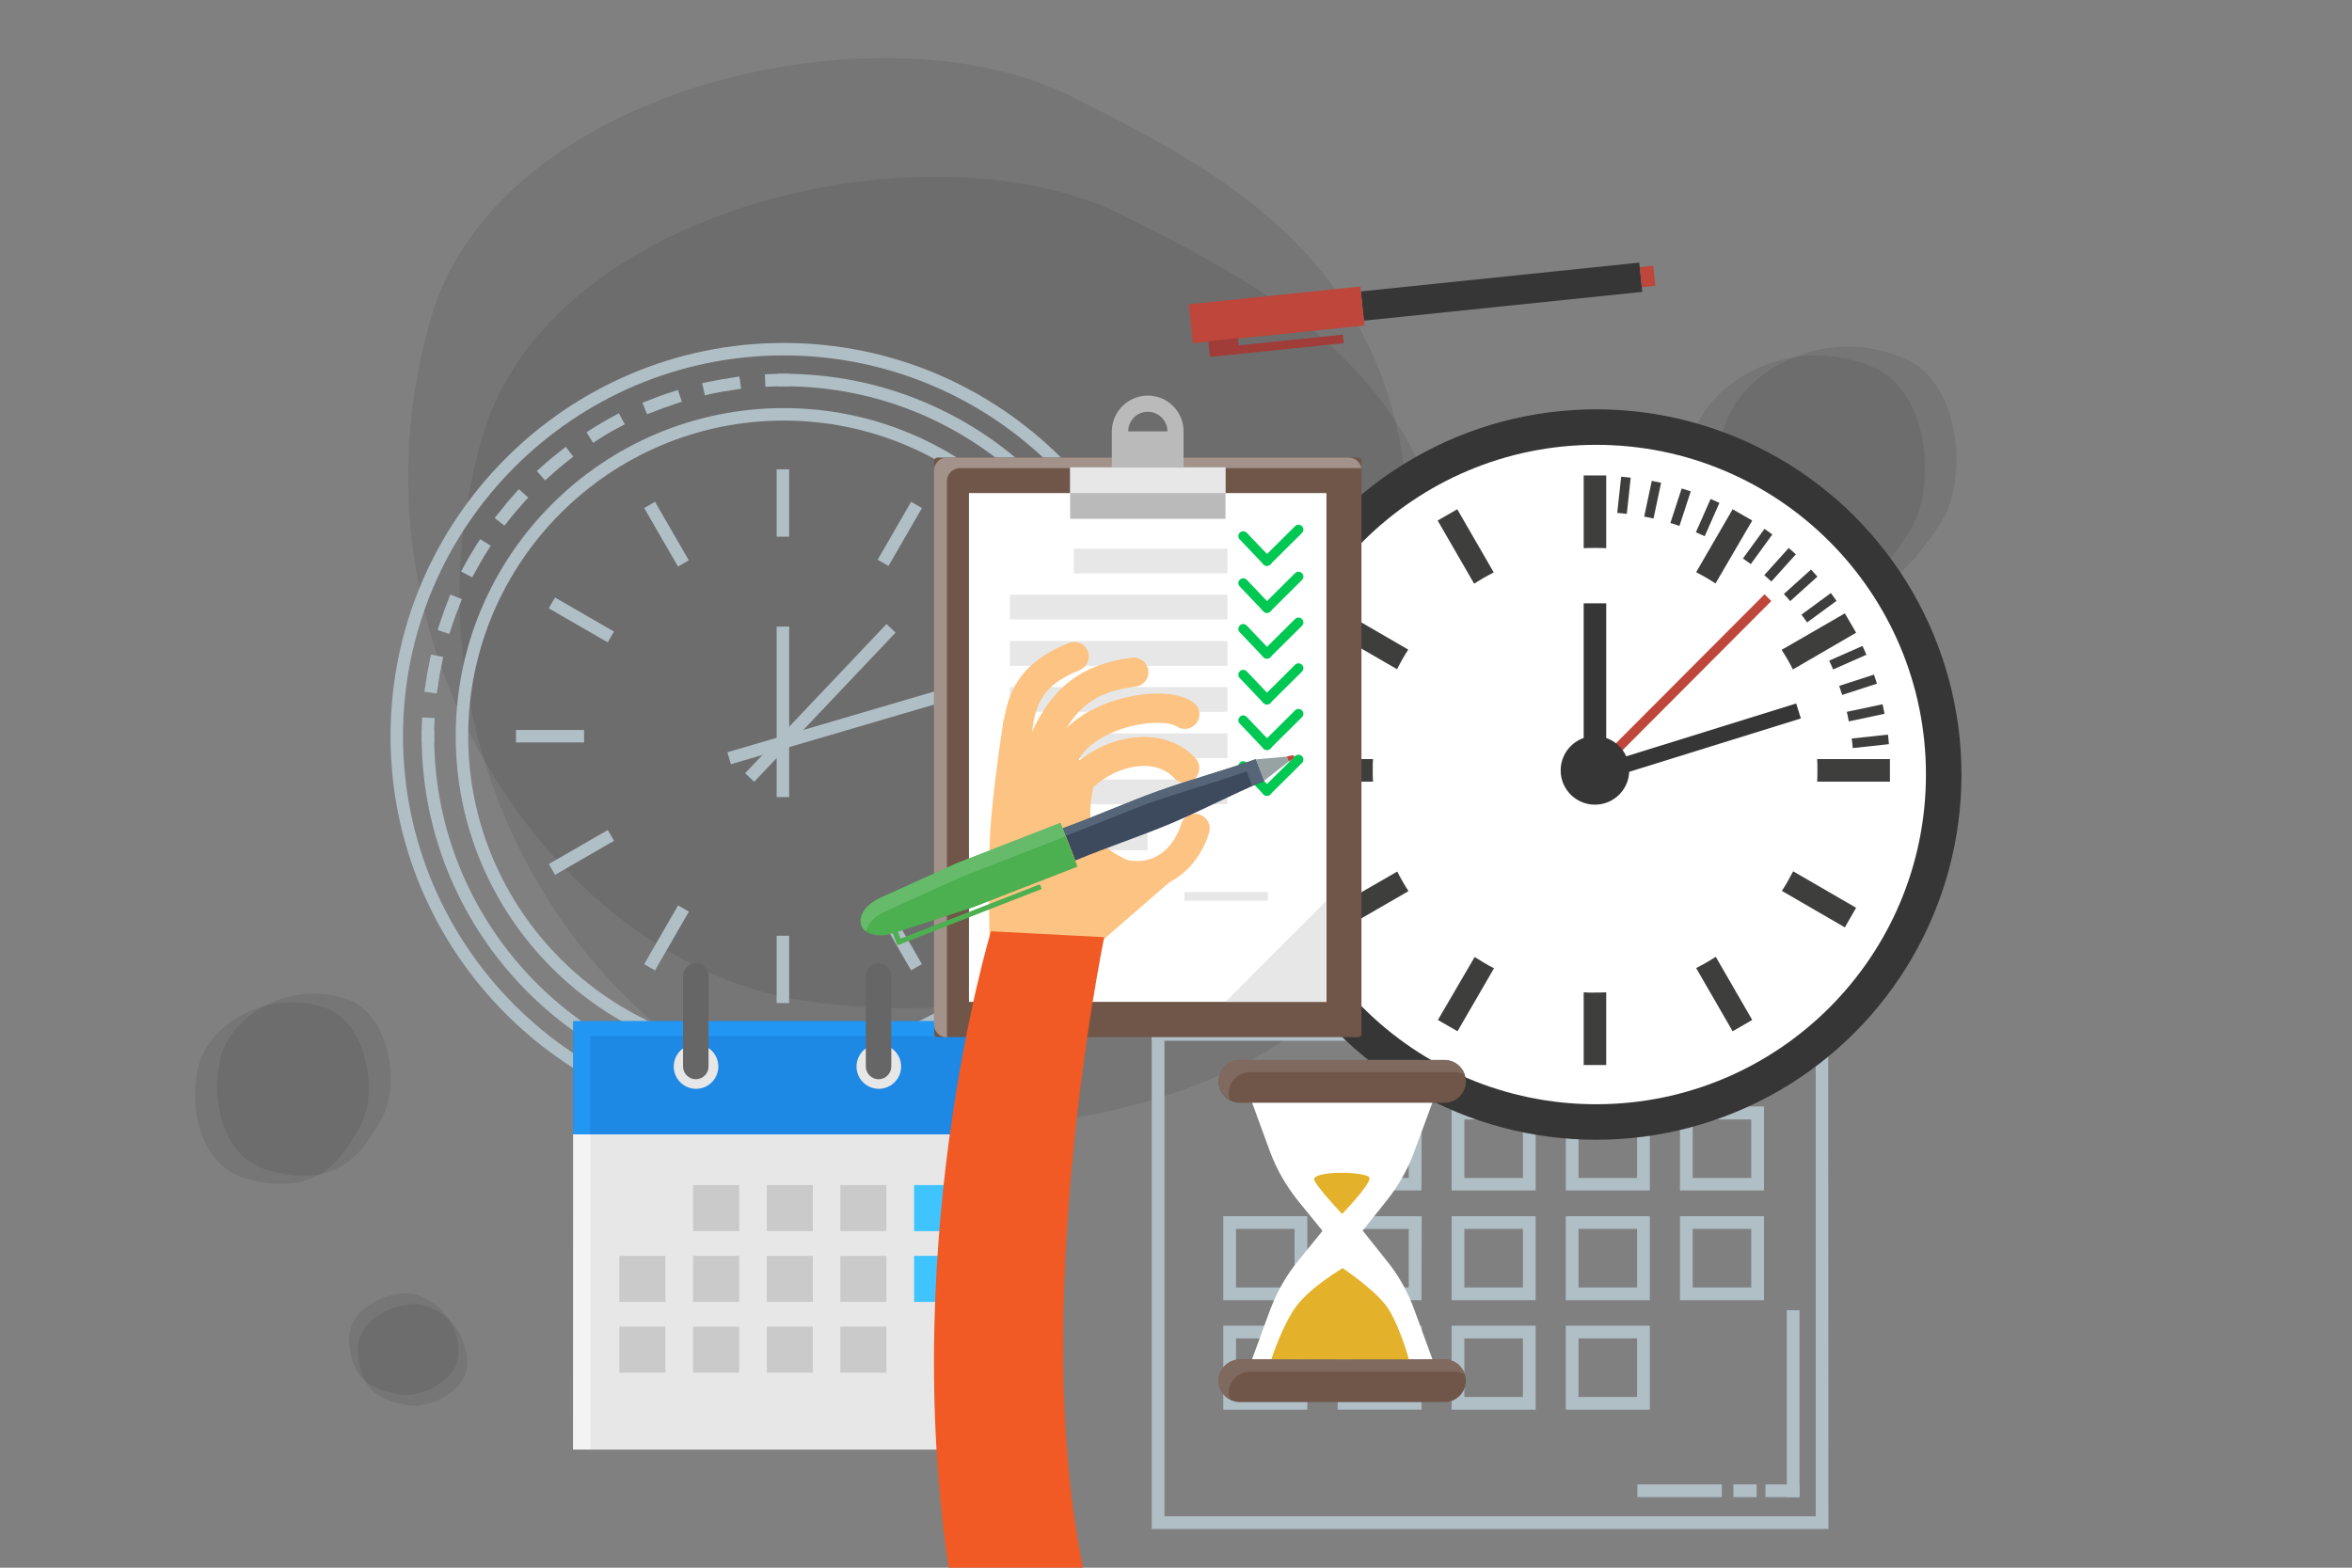
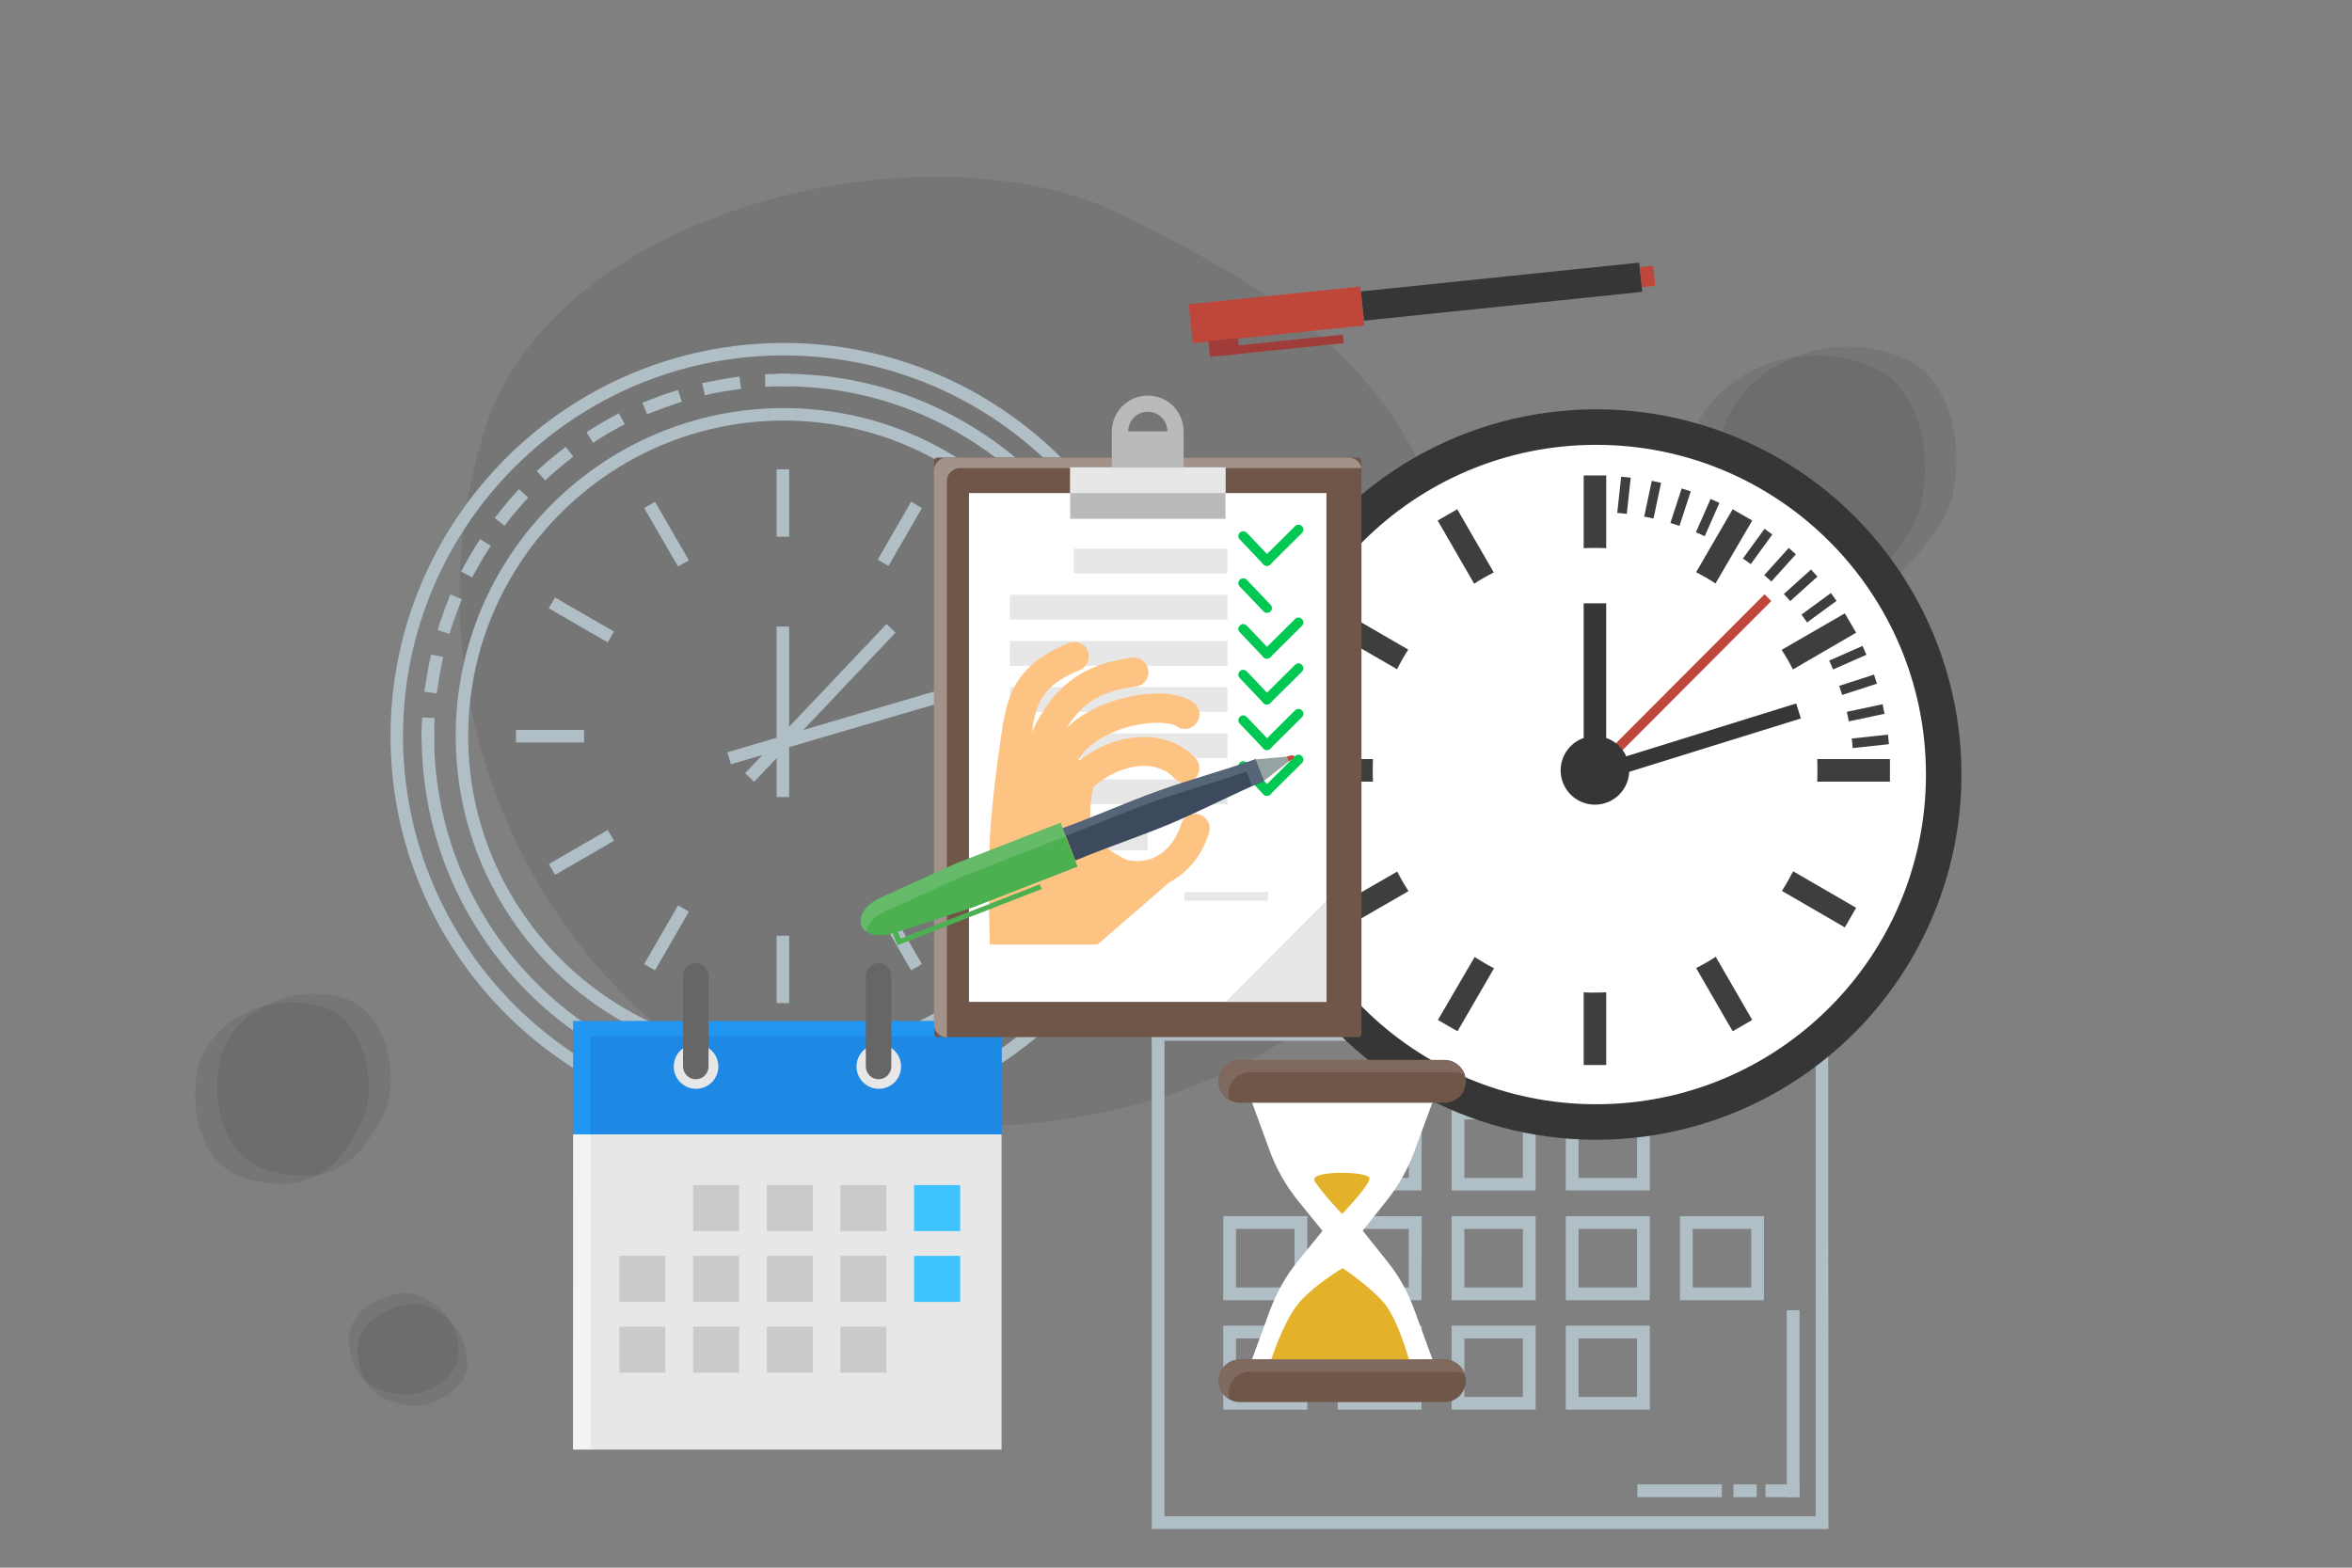
<svg xmlns="http://www.w3.org/2000/svg" version="1.1" id="Livello_1" x="0px" y="0px" width="960px" height="640px" viewBox="0 0 960 640" style="enable-background:new 0 0 960 640;" xml:space="preserve">
  <rect x="0" y="0" width="960" height="640" fill="#808080" stroke="none" />
  <style type="text/css">
	.st0{opacity:8.000000e-02;enable-background:new    ;}
	.st1{fill:#B0BEC5;}
	.st2{fill:#E7E7E7;}
	.st3{fill:#1E88E5;}
	.st4{fill:#2196F3;}
	.st5{fill:#666666;}
	.st6{fill:#40C4FF;}
	.st7{fill:#CACACA;}
	.st8{fill:#F3F3F3;}
	.st9{fill:#363636;}
	.st10{fill:#FFFFFF;}
	.st11{fill:#3E3E3D;}
	.st12{fill:#BE463A;}
	.st13{fill:#A03D38;}
	.st14{fill:#705649;}
	.st15{fill:#A2928A;}
	.st16{fill:#00C853;}
	.st17{fill:#BABABA;}
	.st18{fill:#FCC383;}
	.st19{fill:#3D4A5D;}
	.st20{fill:#566678;}
	.st21{fill:#97A2A3;}
	.st22{fill:#4CAF50;}
	.st23{fill:#66BB6A;}
	.st24{fill:#80695F;}
	.st25{fill:#E3B22A;}
	.st26{fill:#F15A24;}
</style>
  <g id="Livello_3">
    <g>
      <path class="st0" d="M588.4,333.5C566.9,434.4,450.8,471,350.8,457.3s-193.5-142.8-153.9-279c27.6-95.3,184.7-129,261.2-90.5    C529.6,123.8,623.2,169.9,588.4,333.5z" />
-       <path class="st0" d="M567.4,285C546,385.9,429.8,422.5,329.8,408.8S136.3,266,175.9,129.8c27.7-95.2,184.7-129,261.2-90.5    C508.6,75.3,602.2,121.4,567.4,285z" />
    </g>
    <g>
      <path class="st0" d="M713.3,242.1c-24.3-8.7-29.5-38.8-22.7-63.2c6.8-24.3,42-43.2,74.5-28.7c22.7,10.1,25.8,50.2,13.6,67.9    C767.3,234.6,752.7,256.2,713.3,242.1z" />
      <path class="st0" d="M726.1,238.5c-24.3-8.7-29.5-38.8-22.7-63.2s42-43.2,74.5-28.7c22.7,10.1,25.8,50.2,13.6,67.9    C780.1,231,765.5,252.7,726.1,238.5z" />
    </g>
    <g>
      <path class="st0" d="M142.5,547.4c-0.6-11,10.4-18,21.1-19.3c10.7-1.3,23.9,9.4,23.6,24.6c-0.2,10.6-15.5,18.4-24.5,16.5    C154.3,567.5,143.4,565.3,142.5,547.4z" />
      <path class="st0" d="M146,551.8c-0.6-11,10.4-18,21.1-19.3c10.7-1.3,23.9,9.4,23.6,24.6c-0.2,10.6-15.5,18.4-24.5,16.5    C157.8,571.9,146.9,569.7,146,551.8z" />
    </g>
    <g>
      <path class="st0" d="M100.9,481.3C82.8,476.5,77.2,455,80.6,437c3.4-18.1,27.7-33.9,52.2-25.5c17.1,5.9,21.8,34.8,14.1,48.4    C139.6,472.5,130.4,489.1,100.9,481.3z" />
      <path class="st0" d="M110,477.9c-18.2-4.8-23.8-26.3-20.4-44.4s27.7-33.9,52.2-25.5c17.1,5.9,21.8,34.8,14.1,48.4    C148.6,469.2,139.4,485.8,110,477.9z" />
    </g>
  </g>
  <g id="Livello_2">
    <g>
      <g>
        <g>
          <g>
            <g>
              <path class="st1" d="M319.9,461c-88.5,0-160.5-72-160.5-160.5S231.4,140,319.9,140s160.5,72,160.5,160.5        C480.5,389,408.5,461,319.9,461z M319.9,145.1c-85.7,0-155.4,69.7-155.4,155.4s69.7,155.4,155.4,155.4s155.4-69.7,155.4-155.4        C475.4,214.8,405.6,145.1,319.9,145.1z" />
            </g>
          </g>
        </g>
      </g>
      <g>
        <g>
          <g>
            <g>
              <path class="st1" d="M319.9,434.4c-73.8,0-133.9-60-133.9-133.9s60.1-133.9,133.9-133.9s133.9,60.1,133.9,133.9        S393.8,434.4,319.9,434.4z M319.9,171.7c-71,0-128.8,57.8-128.8,128.8s57.8,128.8,128.8,128.8s128.8-57.8,128.8-128.8        S390.9,171.7,319.9,171.7z" />
            </g>
          </g>
        </g>
      </g>
      <g>
        <g>
          <g>
            <g>
              <path class="st1" d="M177.2,303.1h-5.1v-2.5c0-1.7,0-3.5,0.1-5.2l0.1-2.5l5.1,0.2l-0.1,2.5c-0.1,1.7-0.1,3.3-0.1,5V303.1z" />
            </g>
          </g>
        </g>
        <g>
          <g>
            <g>
              <path class="st1" d="M178.2,283.1l-5-0.7l0.4-2.5c0.5-3.4,1.1-6.8,1.8-10.2l0.5-2.5l5,1l-0.5,2.5c-0.7,3.2-1.3,6.5-1.7,9.8        L178.2,283.1z M183.4,258.8l-4.8-1.6l0.8-2.4c1.1-3.3,2.2-6.5,3.5-9.7l0.9-2.4l4.7,1.9l-0.9,2.4c-1.2,3.1-2.4,6.2-3.4,9.4        L183.4,258.8z" />
            </g>
          </g>
        </g>
        <g>
          <g>
            <g>
              <path class="st1" d="M192.7,235.7l-4.5-2.4l1.2-2.2c1.6-3,3.4-6,5.2-8.9l1.4-2.1l4.3,2.7l-1.4,2.2c-1.8,2.8-3.4,5.7-5,8.6        L192.7,235.7z M205.9,214.6l-4-3.1l1.6-2c2.1-2.7,4.3-5.4,6.6-7.9l1.7-1.9l3.8,3.4l-1.7,1.9c-2.2,2.5-4.4,5-6.4,7.6        L205.9,214.6z M222.5,196.1l-3.4-3.8l1.9-1.7c2.5-2.3,5.2-4.5,7.9-6.6l2-1.6l3.1,4l-2,1.6c-2.6,2-5.2,4.2-7.6,6.4L222.5,196.1        z M242.1,180.8l-2.7-4.3l2.1-1.4c2.9-1.8,5.9-3.6,8.9-5.2l2.2-1.2l2.4,4.5l-2.2,1.2c-2.9,1.5-5.8,3.2-8.6,5L242.1,180.8z         M264.1,169.1l-1.9-4.7l2.4-0.9c3.2-1.3,6.4-2.5,9.7-3.5l2.4-0.8l1.6,4.8l-2.4,0.8c-3.1,1-6.3,2.2-9.4,3.4L264.1,169.1z         M287.7,161.4l-1.1-5l2.5-0.5c3.4-0.7,6.8-1.3,10.2-1.8l2.5-0.4l0.7,5l-2.5,0.4c-3.3,0.5-6.6,1-9.8,1.7L287.7,161.4z" />
            </g>
          </g>
        </g>
        <g>
          <g>
            <g>
              <path class="st1" d="M312.4,157.9l-0.2-5.1l2.5-0.1c1.7-0.1,3.4-0.1,5.2-0.1h2.5v5.1h-2.5c-1.7,0-3.3,0-5,0.1L312.4,157.9z" />
            </g>
          </g>
        </g>
      </g>
      <g>
        <g>
          <g>
            <path class="st1" d="M319.9,448.4c-81.5,0-147.8-66.3-147.8-147.8V298h5.1v2.5c0,78.7,64,142.8,142.8,142.8       c78.7,0,142.8-64,142.8-142.8c0-78.7-64-142.8-142.8-142.8h-2.5v-5.1h2.5c81.5,0,147.8,66.3,147.8,147.8       S401.5,448.4,319.9,448.4z" />
          </g>
        </g>
      </g>
      <g>
        <g>
          <g>
            <g>
              <rect x="317" y="255.8" class="st1" width="5.1" height="69.6" />
            </g>
          </g>
        </g>
        <g>
          <g>
            <g>
              <rect x="292.8" y="284.4" transform="matrix(0.688 -0.726 0.726 0.688 -103.798 332.565)" class="st1" width="83.9" height="5.1" />
            </g>
          </g>
        </g>
        <g>
          <g>
            <g>
              <rect x="295.1" y="291.2" transform="matrix(0.96 -0.282 0.282 0.96 -68.534 110.769)" class="st1" width="111.8" height="5.1" />
            </g>
          </g>
        </g>
      </g>
      <g>
        <g>
          <g>
            <g>
              <rect x="317" y="382" class="st1" width="5.1" height="27.5" />
            </g>
          </g>
        </g>
        <g>
          <g>
            <g>
              <rect x="317" y="191.6" class="st1" width="5.1" height="27.5" />
            </g>
          </g>
        </g>
        <g>
          <g>
            <g>
              <rect x="364.7" y="369.4" transform="matrix(0.866 -0.5 0.5 0.866 -142.31 234.941)" class="st1" width="5.1" height="27.3" />
            </g>
          </g>
        </g>
        <g>
          <g>
            <g>
              <rect x="269.5" y="204.3" transform="matrix(0.866 -0.5 0.5 0.866 -72.603 165.223)" class="st1" width="5.1" height="27.6" />
            </g>
          </g>
        </g>
        <g>
          <g>
            <g>
              <rect x="399.5" y="334.6" transform="matrix(0.5 -0.866 0.866 0.5 -100.483 522.301)" class="st1" width="5.1" height="27.1" />
            </g>
          </g>
        </g>
        <g>
          <g>
            <g>
              <rect x="234.7" y="239.2" transform="matrix(0.5 -0.866 0.866 0.5 -100.517 331.997)" class="st1" width="5.1" height="27.8" />
            </g>
          </g>
        </g>
        <g>
          <g>
            <g>
              <rect x="401.4" y="298" class="st1" width="27.1" height="5.1" />
            </g>
          </g>
        </g>
        <g>
          <g>
            <g>
              <rect x="210.6" y="298" class="st1" width="27.8" height="5.1" />
            </g>
          </g>
        </g>
        <g>
          <g>
            <g>
              <rect x="388.6" y="250.3" transform="matrix(0.866 -0.5 0.5 0.866 -72.527 234.911)" class="st1" width="27.2" height="5.1" />
            </g>
          </g>
        </g>
        <g>
          <g>
            <g>
              <rect x="223.4" y="345.5" transform="matrix(0.866 -0.5 0.5 0.866 -142.203 165.231)" class="st1" width="27.8" height="5.1" />
            </g>
          </g>
        </g>
        <g>
          <g>
            <g>
              <rect x="353.6" y="215.4" transform="matrix(0.5 -0.866 0.866 0.5 -5.103 427.018)" class="st1" width="27.3" height="5.1" />
            </g>
          </g>
        </g>
        <g>
          <g>
            <g>
              <rect x="258.2" y="380.3" transform="matrix(0.5 -0.866 0.866 0.5 -195.515 427.058)" class="st1" width="27.7" height="5.1" />
            </g>
          </g>
        </g>
      </g>
    </g>
    <g>
      <g>
        <g>
          <g>
            <path class="st1" d="M550.2,395.7c-5.9,0-10.7-4.8-10.7-10.7v-57.3c0-5.9,4.8-10.7,10.7-10.7s10.7,4.8,10.7,10.7V385       C560.9,390.9,556.1,395.7,550.2,395.7z M550.2,322.2c-3.1,0-5.5,2.5-5.5,5.5V385c0,3.1,2.5,5.5,5.5,5.5s5.5-2.5,5.5-5.5v-57.3       C555.8,324.7,553.3,322.2,550.2,322.2z" />
          </g>
        </g>
      </g>
      <g>
        <g>
          <g>
            <path class="st1" d="M667.8,395.7c-5.9,0-10.7-4.8-10.7-10.7v-57.3c0-5.9,4.8-10.7,10.7-10.7s10.7,4.8,10.7,10.7V385       C678.6,390.9,673.8,395.7,667.8,395.7z M667.8,322.2c-3.1,0-5.5,2.5-5.5,5.5V385c0,3.1,2.5,5.5,5.5,5.5s5.5-2.5,5.5-5.5v-57.3       C673.4,324.7,670.9,322.2,667.8,322.2z" />
          </g>
        </g>
      </g>
      <g>
        <g>
          <g>
            <path class="st1" d="M746.3,624.2H470.1V419.7h276.1L746.3,624.2z M475.3,619h265.8V424.8H475.3V619z" />
          </g>
        </g>
      </g>
      <g>
        <g>
          <g>
            <rect x="555.8" y="348" class="st1" width="106.5" height="5.2" />
          </g>
        </g>
      </g>
      <g>
        <g>
          <g>
            <polygon class="st1" points="746.2,424.8 470.1,424.8 470.1,348 544.7,348 544.7,353.2 475.3,353.2 475.3,419.7 741.1,419.7        741.1,353.2 673.4,353.2 673.4,348 746.2,348      " />
          </g>
        </g>
      </g>
      <g>
        <g>
          <g>
            <g>
              <g>
-                 <path class="st1" d="M720,486h-34.3v-34.3H720V486z M690.9,480.9h23.9V457h-23.9V480.9z" />
-               </g>
+                 </g>
            </g>
          </g>
          <g>
            <g>
              <g>
                <path class="st1" d="M720,530.8h-34.3v-34.3H720V530.8z M690.9,525.6h23.9v-23.9h-23.9V525.6z" />
              </g>
            </g>
          </g>
        </g>
        <g>
          <g>
            <g>
              <g>
                <path class="st1" d="M580.2,486H546v-34.3h34.3L580.2,486L580.2,486z M551.1,480.9H575V457h-23.9V480.9z" />
              </g>
            </g>
          </g>
          <g>
            <g>
              <g>
                <path class="st1" d="M626.8,486h-34.3v-34.3h34.3V486z M597.7,480.9h23.9V457h-23.9V480.9z" />
              </g>
            </g>
          </g>
          <g>
            <g>
              <g>
                <path class="st1" d="M673.4,486h-34.3v-34.3h34.3V486z M644.3,480.9h23.9V457h-23.9V480.9z" />
              </g>
            </g>
          </g>
          <g>
            <g>
              <g>
                <path class="st1" d="M533.6,530.8h-34.3v-34.3h34.3V530.8z M504.5,525.6h23.9v-23.9h-23.9L504.5,525.6L504.5,525.6z" />
              </g>
            </g>
          </g>
          <g>
            <g>
              <g>
                <path class="st1" d="M580.2,530.8H546v-34.3h34.3L580.2,530.8L580.2,530.8z M551.1,525.6H575v-23.9h-23.9V525.6z" />
              </g>
            </g>
          </g>
          <g>
            <g>
              <g>
                <path class="st1" d="M626.8,530.8h-34.3v-34.3h34.3V530.8z M597.7,525.6h23.9v-23.9h-23.9V525.6z" />
              </g>
            </g>
          </g>
          <g>
            <g>
              <g>
                <path class="st1" d="M673.4,530.8h-34.3v-34.3h34.3V530.8z M644.3,525.6h23.9v-23.9h-23.9V525.6z" />
              </g>
            </g>
          </g>
          <g>
            <g>
              <g>
                <path class="st1" d="M533.6,575.5h-34.3v-34.3h34.3V575.5z M504.5,570.3h23.9v-23.9h-23.9L504.5,570.3L504.5,570.3z" />
              </g>
            </g>
          </g>
          <g>
            <g>
              <g>
                <path class="st1" d="M580.2,575.5H546v-34.3h34.3L580.2,575.5L580.2,575.5z M551.1,570.3H575v-23.9h-23.9V570.3z" />
              </g>
            </g>
          </g>
          <g>
            <g>
              <g>
                <path class="st1" d="M626.8,575.5h-34.3v-34.3h34.3V575.5z M597.7,570.3h23.9v-23.9h-23.9V570.3z" />
              </g>
            </g>
          </g>
          <g>
            <g>
              <g>
                <path class="st1" d="M673.4,575.5h-34.3v-34.3h34.3V575.5z M644.3,570.3h23.9v-23.9h-23.9V570.3z" />
              </g>
            </g>
          </g>
        </g>
      </g>
      <g>
        <g>
          <g>
            <path class="st1" d="M550.4,407.3c-12.2,0-22.2-10-22.2-22.2c0-8.6,5-16.5,12.8-20.1l2.3-1.1l0.5,5.5l-0.6,0.3       c-6,2.8-9.8,8.8-9.8,15.4c0,9.4,7.6,17,17,17s17-7.6,17-17c0-6.7-4-12.8-10.1-15.5l-0.9-0.4l0.7-5.4l2.4,1       c8,3.6,13.2,11.5,13.2,20.3C572.6,397.3,562.6,407.3,550.4,407.3z" />
          </g>
        </g>
      </g>
      <g>
        <g>
          <g>
-             <path class="st1" d="M668,407.3c-12.2,0-22.2-10-22.2-22.2c0-8.6,5-16.5,12.8-20.1l2.3-1.1l0.8,5.4l-0.9,0.4       c-6,2.8-9.8,8.8-9.8,15.4c0,9.4,7.6,17,17,17s17-7.6,17-17c0-6.9-4.1-13-10.4-15.7l-0.8-0.3l0.4-5.5l2.4,1       c8.2,3.5,13.5,11.5,13.5,20.4C690.2,397.3,680.2,407.3,668,407.3z" />
-           </g>
+             </g>
        </g>
      </g>
      <g>
        <g>
          <g>
            <rect x="481.8" y="359.5" class="st1" width="5.2" height="46.9" />
          </g>
        </g>
      </g>
      <g>
        <g>
          <g>
            <rect x="481.8" y="359.5" class="st1" width="37.8" height="5.2" />
          </g>
        </g>
      </g>
      <g>
        <g>
          <g>
            <rect x="524.2" y="359.5" class="st1" width="9.2" height="5.2" />
          </g>
        </g>
      </g>
      <g>
        <g>
          <g>
            <rect x="729.3" y="534.9" class="st1" width="5.2" height="76.3" />
          </g>
        </g>
      </g>
      <g>
        <g>
          <g>
            <rect x="668.3" y="606" class="st1" width="34.5" height="5.2" />
          </g>
        </g>
      </g>
      <g>
        <g>
          <g>
            <rect x="707.5" y="606" class="st1" width="9.5" height="5.2" />
          </g>
        </g>
      </g>
      <g>
        <g>
          <g>
            <rect x="720.6" y="606" class="st1" width="13.9" height="5.2" />
          </g>
        </g>
      </g>
    </g>
    <g>
      <polygon class="st2" points="233.9,591.8 234,463.1 408.8,463.1 408.8,591.8   " />
      <rect x="234" y="416.9" class="st3" width="174.9" height="46.2" />
      <polygon class="st4" points="408.8,423 408.8,416.9 234,416.9 234,463.1 240.9,463.1 240.9,423   " />
      <g>
        <g>
          <circle class="st2" cx="284.1" cy="435.4" r="9.1" />
          <path class="st5" d="M284,440.6L284,440.6c-2.9,0-5.2-2.4-5.2-5.2v-37c0-2.9,2.4-5.2,5.2-5.2l0,0c2.9,0,5.2,2.4,5.2,5.2v37      C289.2,438.2,286.9,440.6,284,440.6z" />
        </g>
        <g>
          <circle class="st2" cx="358.7" cy="435.4" r="9.1" />
          <path class="st5" d="M358.6,440.6L358.6,440.6c-2.9,0-5.2-2.4-5.2-5.2v-37c0-2.9,2.4-5.2,5.2-5.2l0,0c2.9,0,5.2,2.4,5.2,5.2v37      C363.8,438.2,361.5,440.6,358.6,440.6z" />
        </g>
      </g>
      <g>
        <g>
          <rect x="373.1" y="483.8" class="st6" width="18.8" height="18.8" />
          <rect x="373.1" y="512.7" class="st6" width="18.8" height="18.8" />
        </g>
        <g>
          <rect x="282.9" y="483.8" class="st7" width="18.8" height="18.8" />
          <rect x="313" y="483.8" class="st7" width="18.8" height="18.8" />
          <rect x="343" y="483.8" class="st7" width="18.8" height="18.8" />
          <rect x="252.8" y="512.7" class="st7" width="18.8" height="18.8" />
          <rect x="282.9" y="512.7" class="st7" width="18.8" height="18.8" />
          <rect x="313" y="512.7" class="st7" width="18.8" height="18.8" />
          <rect x="343" y="512.7" class="st7" width="18.8" height="18.8" />
          <rect x="252.8" y="541.6" class="st7" width="18.8" height="18.8" />
          <rect x="282.9" y="541.6" class="st7" width="18.8" height="18.8" />
          <rect x="313" y="541.6" class="st7" width="18.8" height="18.8" />
          <rect x="343" y="541.6" class="st7" width="18.8" height="18.8" />
        </g>
      </g>
      <rect x="234" y="463.1" class="st8" width="7" height="128.6" />
    </g>
    <g>
      <g>
        <circle class="st9" cx="651.5" cy="316.2" r="149.1" />
      </g>
      <g>
        <circle class="st10" cx="651.5" cy="316.2" r="134.6" />
      </g>
      <g>
        <g>
          <path class="st11" d="M715.2,212.5l-8-4.6l-14.9,25.7c2.7,1.4,5.4,2.9,7.9,4.6L715.2,212.5z" />
        </g>
        <g>
          <path class="st11" d="M586.9,416.4l8,4.6l14.9-25.7c-2.7-1.4-5.4-3-7.9-4.6L586.9,416.4z" />
        </g>
        <g>
          <path class="st11" d="M655.6,223.8v-29.7h-9.2v29.7c1.5-0.1,3-0.1,4.6-0.1C652.6,223.7,654.1,223.7,655.6,223.8z" />
        </g>
        <g>
          <path class="st11" d="M646.4,405.1v29.7h9.2v-29.7c-1.5,0.1-3,0.1-4.6,0.1C649.5,405.3,648,405.2,646.4,405.1z" />
        </g>
        <g>
          <path class="st11" d="M707.2,421l8-4.6l-14.9-25.8c-2.6,1.7-5.2,3.2-8,4.6L707.2,421z" />
        </g>
        <g>
          <path class="st11" d="M594.8,207.9l-8,4.6l14.9,25.8c2.6-1.7,5.2-3.2,8-4.6L594.8,207.9z" />
        </g>
        <g>
          <path class="st11" d="M549.1,250.3l-4.6,8l25.7,14.9c1.4-2.7,2.9-5.4,4.6-8L549.1,250.3z" />
        </g>
        <g>
          <path class="st11" d="M753,378.6l4.6-8l-25.7-14.9c-1.4,2.7-2.9,5.4-4.6,8L753,378.6z" />
        </g>
        <g>
          <path class="st11" d="M560.4,309.9h-29.7v9.2h29.7c-0.1-1.5-0.1-3-0.1-4.6S560.3,311.4,560.4,309.9z" />
        </g>
        <g>
          <path class="st11" d="M741.7,319.1h29.7v-9.2h-29.7c0.1,1.5,0.1,3,0.1,4.6C741.8,316,741.8,317.5,741.7,319.1z" />
        </g>
        <g>
          <path class="st11" d="M757.6,258.3l-4.6-7.9l-25.8,14.9c1.7,2.6,3.2,5.2,4.6,8L757.6,258.3z" />
        </g>
        <g>
          <path class="st11" d="M544.5,370.7l4.6,8l25.8-14.9c-1.7-2.6-3.2-5.2-4.6-8L544.5,370.7z" />
        </g>
        <g>
          <path class="st11" d="M771,303.8l-0.4-3.9l-14.8,1.6c0.2,1.3,0.3,2.6,0.4,3.9L771,303.8z" />
        </g>
        <g>
          <path class="st11" d="M769.2,291.4l-0.8-3.9l-14.6,3.1c0.3,1.3,0.6,2.6,0.8,3.9L769.2,291.4z" />
        </g>
        <g>
          <path class="st11" d="M766.1,279.1l-1.2-3.7l-14.2,4.6c0.4,1.2,0.8,2.5,1.2,3.7L766.1,279.1z" />
        </g>
        <g>
          <path class="st11" d="M761.8,267.3l-1.6-3.6l-13.6,6c0.6,1.2,1.1,2.4,1.6,3.6L761.8,267.3z" />
        </g>
        <g>
          <path class="st11" d="M749.6,245.3l-2.3-3.2l-12,8.8c0.8,1.1,1.5,2.1,2.3,3.2L749.6,245.3z" />
        </g>
        <g>
          <path class="st11" d="M741.8,235.4l-2.6-2.9l-11.1,10c0.9,1,1.8,1.9,2.6,2.9L741.8,235.4z" />
        </g>
        <g>
          <path class="st11" d="M733,226.3l-2.9-2.6l-10,11.1c1,0.9,2,1.7,2.9,2.6L733,226.3z" />
        </g>
        <g>
          <path class="st11" d="M723.4,218.2l-3.2-2.3l-8.8,12.1c1.1,0.8,2.2,1.5,3.2,2.3L723.4,218.2z" />
        </g>
        <g>
          <path class="st11" d="M701.8,205.3l-3.6-1.6l-6,13.6c1.2,0.5,2.4,1.1,3.6,1.6L701.8,205.3z" />
        </g>
        <g>
          <path class="st11" d="M690.1,200.6l-3.7-1.2l-4.6,14.1c1.3,0.4,2.5,0.8,3.7,1.2L690.1,200.6z" />
        </g>
        <g>
          <path class="st11" d="M678,197.1l-3.8-0.8l-3.1,14.6c1.3,0.2,2.6,0.5,3.8,0.8L678,197.1z" />
        </g>
        <g>
          <path class="st11" d="M665.6,195l-3.9-0.4l-1.6,14.8c1.3,0.1,2.6,0.2,3.9,0.4L665.6,195z" />
        </g>
      </g>
      <g>
        <g>
          <rect x="646.4" y="246.3" class="st9" width="9.2" height="72.8" />
        </g>
        <g>
          <rect x="645.9" y="300.7" transform="matrix(0.955 -0.297 0.297 0.955 -59.05 218.611)" class="st9" width="90.1" height="6.4" />
        </g>
        <g>
          <rect x="636.3" y="277.1" transform="matrix(0.706 -0.708 0.708 0.706 4.206 568.28)" class="st12" width="100" height="3.9" />
        </g>
        <g>
          <circle class="st12" cx="651" cy="314.5" r="4.6" />
        </g>
        <g>
          <circle class="st9" cx="651" cy="314.5" r="14" />
        </g>
      </g>
    </g>
    <g>
      <g>
        <rect x="555.6" y="112.9" transform="matrix(0.995 -0.103 0.103 0.995 -9 63.866)" class="st9" width="114.2" height="12" />
        <rect x="669.5" y="108.6" transform="matrix(0.995 -0.103 0.103 0.995 -8.043 69.978)" class="st12" width="5.5" height="8.2" />
        <rect x="485.7" y="120.4" transform="matrix(0.995 -0.103 0.103 0.995 -10.47 54.443)" class="st12" width="70.4" height="16" />
        <polygon class="st13" points="548.1,136.6 505.6,141 505.3,138 493.2,139.3 493.5,142.3 493.9,145.7 548.5,140.1    " />
      </g>
      <g>
        <g>
          <path class="st14" d="M554.4,423.4H382.6c-0.7,0-1.3-0.6-1.3-1.3v-234c0-0.7,0.6-1.3,1.3-1.3h171.8c0.7,0,1.3,0.6,1.3,1.3v234      C555.7,422.9,555.1,423.4,554.4,423.4z" />
          <path class="st15" d="M386.5,196.4c0-2.9,2.4-5.3,5.3-5.3h163.9c-0.5-2.4-2.6-4.3-5.2-4.3h-164c-2.9,0-5.3,2.4-5.3,5.3v226.1      c0,2.9,2.4,5.3,5.3,5.3h0.1c-0.1-0.3-0.1-0.6-0.1-1V196.4z" />
        </g>
        <g>
          <rect x="395.5" y="201.3" class="st10" width="145.9" height="207.7" />
          <g>
            <rect x="438.3" y="224" class="st2" width="62.7" height="10.1" />
            <rect x="412.2" y="242.8" class="st2" width="88.8" height="10.1" />
            <rect x="412.2" y="261.7" class="st2" width="88.8" height="10.1" />
            <rect x="412.2" y="280.5" class="st2" width="88.8" height="10.1" />
            <rect x="412.2" y="299.4" class="st2" width="88.8" height="10.1" />
            <rect x="412.2" y="318.2" class="st2" width="88.8" height="10.1" />
            <rect x="412.2" y="337" class="st2" width="56.2" height="10.1" />
          </g>
          <polygon class="st2" points="541.4,409 500.2,409 541.4,367.7     " />
          <rect x="483.4" y="364.2" class="st2" width="34.1" height="3.5" />
          <g>
            <g>
              <g>
                <path class="st16" d="M517.1,231c-0.5,0-1-0.2-1.4-0.6l-9.7-10.2c-0.8-0.8-0.7-2.1,0.1-2.8s2-0.7,2.8,0.1l9.7,10.2         c0.8,0.8,0.7,2.1-0.1,2.8C518,230.8,517.5,231,517.1,231z" />
              </g>
              <g>
                <path class="st16" d="M517.1,231c-0.5,0-1-0.2-1.4-0.6c-0.8-0.8-0.8-2,0-2.8l12.9-12.8c0.8-0.8,2-0.8,2.8,0s0.8,2,0,2.8         l-12.9,12.8C518.1,230.8,517.6,231,517.1,231z" />
              </g>
            </g>
            <g>
              <g>
                <path class="st16" d="M517.1,250.2c-0.5,0-1-0.2-1.4-0.6l-9.7-10.2c-0.8-0.8-0.7-2.1,0.1-2.8s2-0.7,2.8,0.1l9.7,10.2         c0.8,0.8,0.7,2.1-0.1,2.8C518,250.1,517.5,250.2,517.1,250.2z" />
              </g>
              <g>
-                 <path class="st16" d="M517.1,250.2c-0.5,0-1-0.2-1.4-0.6c-0.8-0.8-0.8-2,0-2.8l12.9-12.8c0.8-0.8,2-0.8,2.8,0s0.8,2,0,2.8         l-12.9,12.8C518.1,250,517.6,250.2,517.1,250.2z" />
-               </g>
+                 </g>
            </g>
            <g>
              <g>
                <path class="st16" d="M517.1,268.9c-0.5,0-1-0.2-1.4-0.6l-9.7-10.2c-0.8-0.8-0.7-2,0.1-2.8c0.8-0.8,2-0.7,2.8,0.1l9.7,10.2         c0.8,0.8,0.7,2-0.1,2.8C518,268.7,517.5,268.9,517.1,268.9z" />
              </g>
              <g>
                <path class="st16" d="M517.1,268.9c-0.5,0-1-0.2-1.4-0.6c-0.8-0.8-0.8-2,0-2.8l12.9-12.8c0.8-0.8,2-0.8,2.8,0s0.8,2,0,2.8         l-12.9,12.8C518.1,268.7,517.6,268.9,517.1,268.9z" />
              </g>
            </g>
            <g>
              <g>
                <path class="st16" d="M517.1,287.6c-0.5,0-1-0.2-1.4-0.6l-9.7-10.2c-0.8-0.8-0.7-2,0.1-2.8s2-0.7,2.8,0.1l9.7,10.2         c0.8,0.8,0.7,2-0.1,2.8C518,287.4,517.5,287.6,517.1,287.6z" />
              </g>
              <g>
                <path class="st16" d="M517.1,287.6c-0.5,0-1-0.2-1.4-0.6c-0.8-0.8-0.8-2,0-2.8l12.9-12.8c0.8-0.8,2-0.8,2.8,0s0.8,2,0,2.8         L518.5,287C518.1,287.4,517.6,287.6,517.1,287.6z" />
              </g>
            </g>
            <g>
              <g>
                <path class="st16" d="M517.1,306.2c-0.5,0-1-0.2-1.4-0.6l-9.7-10.2c-0.8-0.8-0.7-2,0.1-2.8s2-0.7,2.8,0.1l9.7,10.2         c0.8,0.8,0.7,2-0.1,2.8C518,306,517.5,306.2,517.1,306.2z" />
              </g>
              <g>
                <path class="st16" d="M517.1,306.2c-0.5,0-1-0.2-1.4-0.6c-0.8-0.8-0.8-2,0-2.8l12.9-12.8c0.8-0.8,2-0.8,2.8,0s0.8,2,0,2.8         l-12.9,12.8C518.1,306,517.6,306.2,517.1,306.2z" />
              </g>
            </g>
            <g>
              <g>
                <path class="st16" d="M517.1,324.9c-0.5,0-1-0.2-1.4-0.6l-9.7-10.2c-0.8-0.8-0.7-2,0.1-2.8s2-0.7,2.8,0.1l9.7,10.2         c0.8,0.8,0.7,2-0.1,2.8C518,324.7,517.5,324.9,517.1,324.9z" />
              </g>
              <g>
                <path class="st16" d="M517.1,324.9c-0.5,0-1-0.2-1.4-0.6c-0.8-0.8-0.8-2,0-2.8l12.9-12.8c0.8-0.8,2-0.8,2.8,0s0.8,2,0,2.8         l-12.9,12.8C518.1,324.7,517.6,324.9,517.1,324.9z" />
              </g>
            </g>
          </g>
        </g>
        <g>
          <rect x="436.8" y="190.8" class="st17" width="63.4" height="21" />
          <rect x="436.8" y="190.8" class="st2" width="63.4" height="10.5" />
          <path class="st17" d="M468.5,161.5c-8.1,0-14.7,6.6-14.7,14.7v14.7h29.3v-14.7C483.1,168,476.6,161.5,468.5,161.5z M468.5,168.1      c4.4,0,8,3.6,8,8h-16C460.5,171.7,464,168.1,468.5,168.1z" />
        </g>
      </g>
    </g>
    <g>
      <g>
        <path class="st18" d="M464,363.4c-2.1,0-4.2-0.2-6.4-0.6c-3.2-0.6-5.3-3.7-4.7-7c0.6-3.2,3.7-5.3,7-4.7     c16.5,3.2,21.7-12.8,22.2-14.6c0.9-3.1,4.2-5,7.4-4c3.1,0.9,5,4.2,4,7.4C490,351.9,479.5,363.4,464,363.4z" />
      </g>
      <g>
        <path class="st18" d="M441.8,323.2c-1.6,0-3.2-0.7-4.4-2c-2.2-2.4-2-6.2,0.4-8.4c16.1-14.6,38.6-16,50.2-3.2     c2.2,2.4,2,6.2-0.4,8.4c-2.4,2.2-6.2,2-8.4-0.4c-7.2-7.9-22.2-6.1-33.4,4.1C444.7,322.7,443.3,323.2,441.8,323.2z" />
      </g>
      <g>
        <path class="st18" d="M432.9,320.3c-0.2,0-0.5,0-0.7,0c-3.3-0.4-5.6-3.3-5.2-6.6c1.2-10.5,8.8-19.5,21.4-25.2     c12.3-5.6,30.1-7.8,38.6-1.8c2.7,1.9,3.4,5.6,1.5,8.3c-1.9,2.7-5.6,3.4-8.3,1.5c-3.3-2.2-15.7-2.3-27,2.9     c-5,2.3-13.6,7.3-14.5,15.8C438.4,318,435.8,320.3,432.9,320.3z" />
      </g>
      <g>
        <path class="st18" d="M423,316.3c-0.6,0-1.3-0.1-1.9-0.3c-3.1-1.1-4.8-4.4-3.7-7.5c8.7-25.5,21.7-37.1,44.7-40     c3.2-0.4,6.2,1.9,6.6,5.2c0.4,3.3-1.9,6.2-5.2,6.6c-15.9,2-26.7,7.8-35,32C427.8,314.7,425.5,316.3,423,316.3z" />
      </g>
      <g>
        <path class="st18" d="M414.6,320.2c-3.2,0-5.9-2.6-5.9-5.9c-0.4-27.3,3.6-42,27.5-51.8c3-1.2,6.5,0.2,7.8,3.2     c1.2,3-0.2,6.5-3.2,7.8c-16.6,6.8-20.5,14.8-20.1,40.6c0,3.3-2.6,6-5.9,6C414.7,320.2,414.7,320.2,414.6,320.2z" />
      </g>
      <g>
        <path class="st18" d="M409.7,293.5l38.3,20.9c0,0-5.2,16.2-1.9,24.6c3.3,8.4,16,12.9,16,12.9l15.2,8.3L448,385.6h-44     c0,0-0.8-24,0-42.7C404.8,324.2,409.7,293.5,409.7,293.5z" />
      </g>
      <g>
        <g>
          <path class="st19" d="M438.9,351.3c-1.7-4.4-3.4-8.8-5.1-13.1c13.1-4.7,25.9-10.5,39-15.2s26.7-8.3,39.8-13      c1.1,2.9,2.3,5.8,3.4,8.8c-12.9,5.4-25.3,12-38.1,17.4C465,341.6,451.8,345.9,438.9,351.3z" />
        </g>
        <g>
          <path class="st20" d="M469,327.9c13.1-4.7,26.7-8.3,39.8-13c0.8,2,1.5,3.9,2.3,5.9c1.6-0.7,3.2-1.4,4.8-2.1      c-1.1-2.9-2.3-5.9-3.4-8.8c-13.1,4.7-26.7,8.3-39.8,13c-13.1,4.7-25.9,10.5-39,15.2c0.4,1,0.8,2.1,1.2,3.1      C446.4,337,457.5,332.1,469,327.9z" />
        </g>
        <g>
          <polygon class="st21" points="526,310.9 525.2,308.9 512.6,310 516,318.7     " />
        </g>
        <g>
          <path class="st12" d="M525.2,308.9c0,0,2.8-1,3.1-0.2s-2.3,2.2-2.3,2.2L525.2,308.9z" />
        </g>
        <g>
          <path class="st22" d="M424.4,361l-56.8,22.2l-1.1-2.8l30.7-10l42.6-16.6l-7-17.8l-42.4,16.5L359,366.7      c-5.6,2.6-8.8,7.4-7.4,11.1s7,5.1,12.8,3.2l1.1,2.9l0.8,2l2.1-0.8l56.8-22.2L424.4,361z" />
        </g>
        <g>
          <path class="st23" d="M361.1,372.2l31.5-14.3l42.4-16.5l-2.1-5.5l-42.4,16.5L359,366.7c-5.6,2.6-8.8,7.4-7.4,11.1      c0.4,1,1,1.8,1.9,2.4C354.1,377.2,356.9,374.1,361.1,372.2z" />
        </g>
      </g>
    </g>
    <g>
      <path class="st10" d="M584.7,555H511l7.4-20.2c2.7-7.2,6.5-14,11.4-20l10-12.3l-10-12.3c-4.8-6-8.7-12.7-11.4-20L511,450h73.7    l-7.5,20.3c-2.6,7.1-6.4,13.8-11.1,19.7l-9.9,12.4l9.9,12.4c4.8,5.9,8.5,12.6,11.1,19.7L584.7,555z" />
      <path class="st14" d="M589.6,432.8h-83.5c-4.8,0-8.7,3.9-8.7,8.7l0,0c0,4.8,3.9,8.7,8.7,8.7h83.5c4.8,0,8.7-3.9,8.7-8.7l0,0    C598.3,436.7,594.4,432.8,589.6,432.8z" />
      <path class="st24" d="M510.2,437.7h83.5c1.5,0,2.9,0.4,4.2,1.1c-1.1-3.5-4.4-6.1-8.3-6.1h-83.5c-4.8,0-8.7,3.9-8.7,8.7    c0,3.3,1.9,6.1,4.6,7.6c-0.3-0.8-0.5-1.7-0.5-2.6C501.5,441.6,505.4,437.7,510.2,437.7z" />
      <path class="st14" d="M589.6,555h-83.5c-4.8,0-8.7,3.9-8.7,8.7l0,0c0,4.8,3.9,8.7,8.7,8.7h83.5c4.8,0,8.7-3.9,8.7-8.7l0,0    C598.3,558.9,594.4,555,589.6,555z" />
      <path class="st25" d="M518.9,555c0,0,4.6-14.4,10.4-22c6-7.8,18.7-15.3,18.7-15.3s11.7,7.8,17.2,14.6c5.5,6.7,9.9,22.8,9.9,22.8    L518.9,555L518.9,555z" />
      <path class="st25" d="M547.8,495.6c0,0-8.4-8.8-11.2-13.4s22.4-4.1,22.4-1.2C559.1,483.9,547.8,495.6,547.8,495.6z" />
      <path class="st24" d="M510.2,560h83.5c1.5,0,2.9,0.4,4.2,1.1c-1.1-3.5-4.4-6.1-8.3-6.1h-83.5c-4.8,0-8.7,3.9-8.7,8.7    c0,3.3,1.9,6.1,4.6,7.6c-0.3-0.8-0.5-1.7-0.5-2.7C501.5,563.9,505.4,560,510.2,560z" />
    </g>
  </g>
-   <path class="st26" d="M404.5,380.2l46.2,2.4c0,0-34.7,167.6-4.2,275.7h-56.3C363.6,514.4,404.5,380.2,404.5,380.2z" />
</svg>